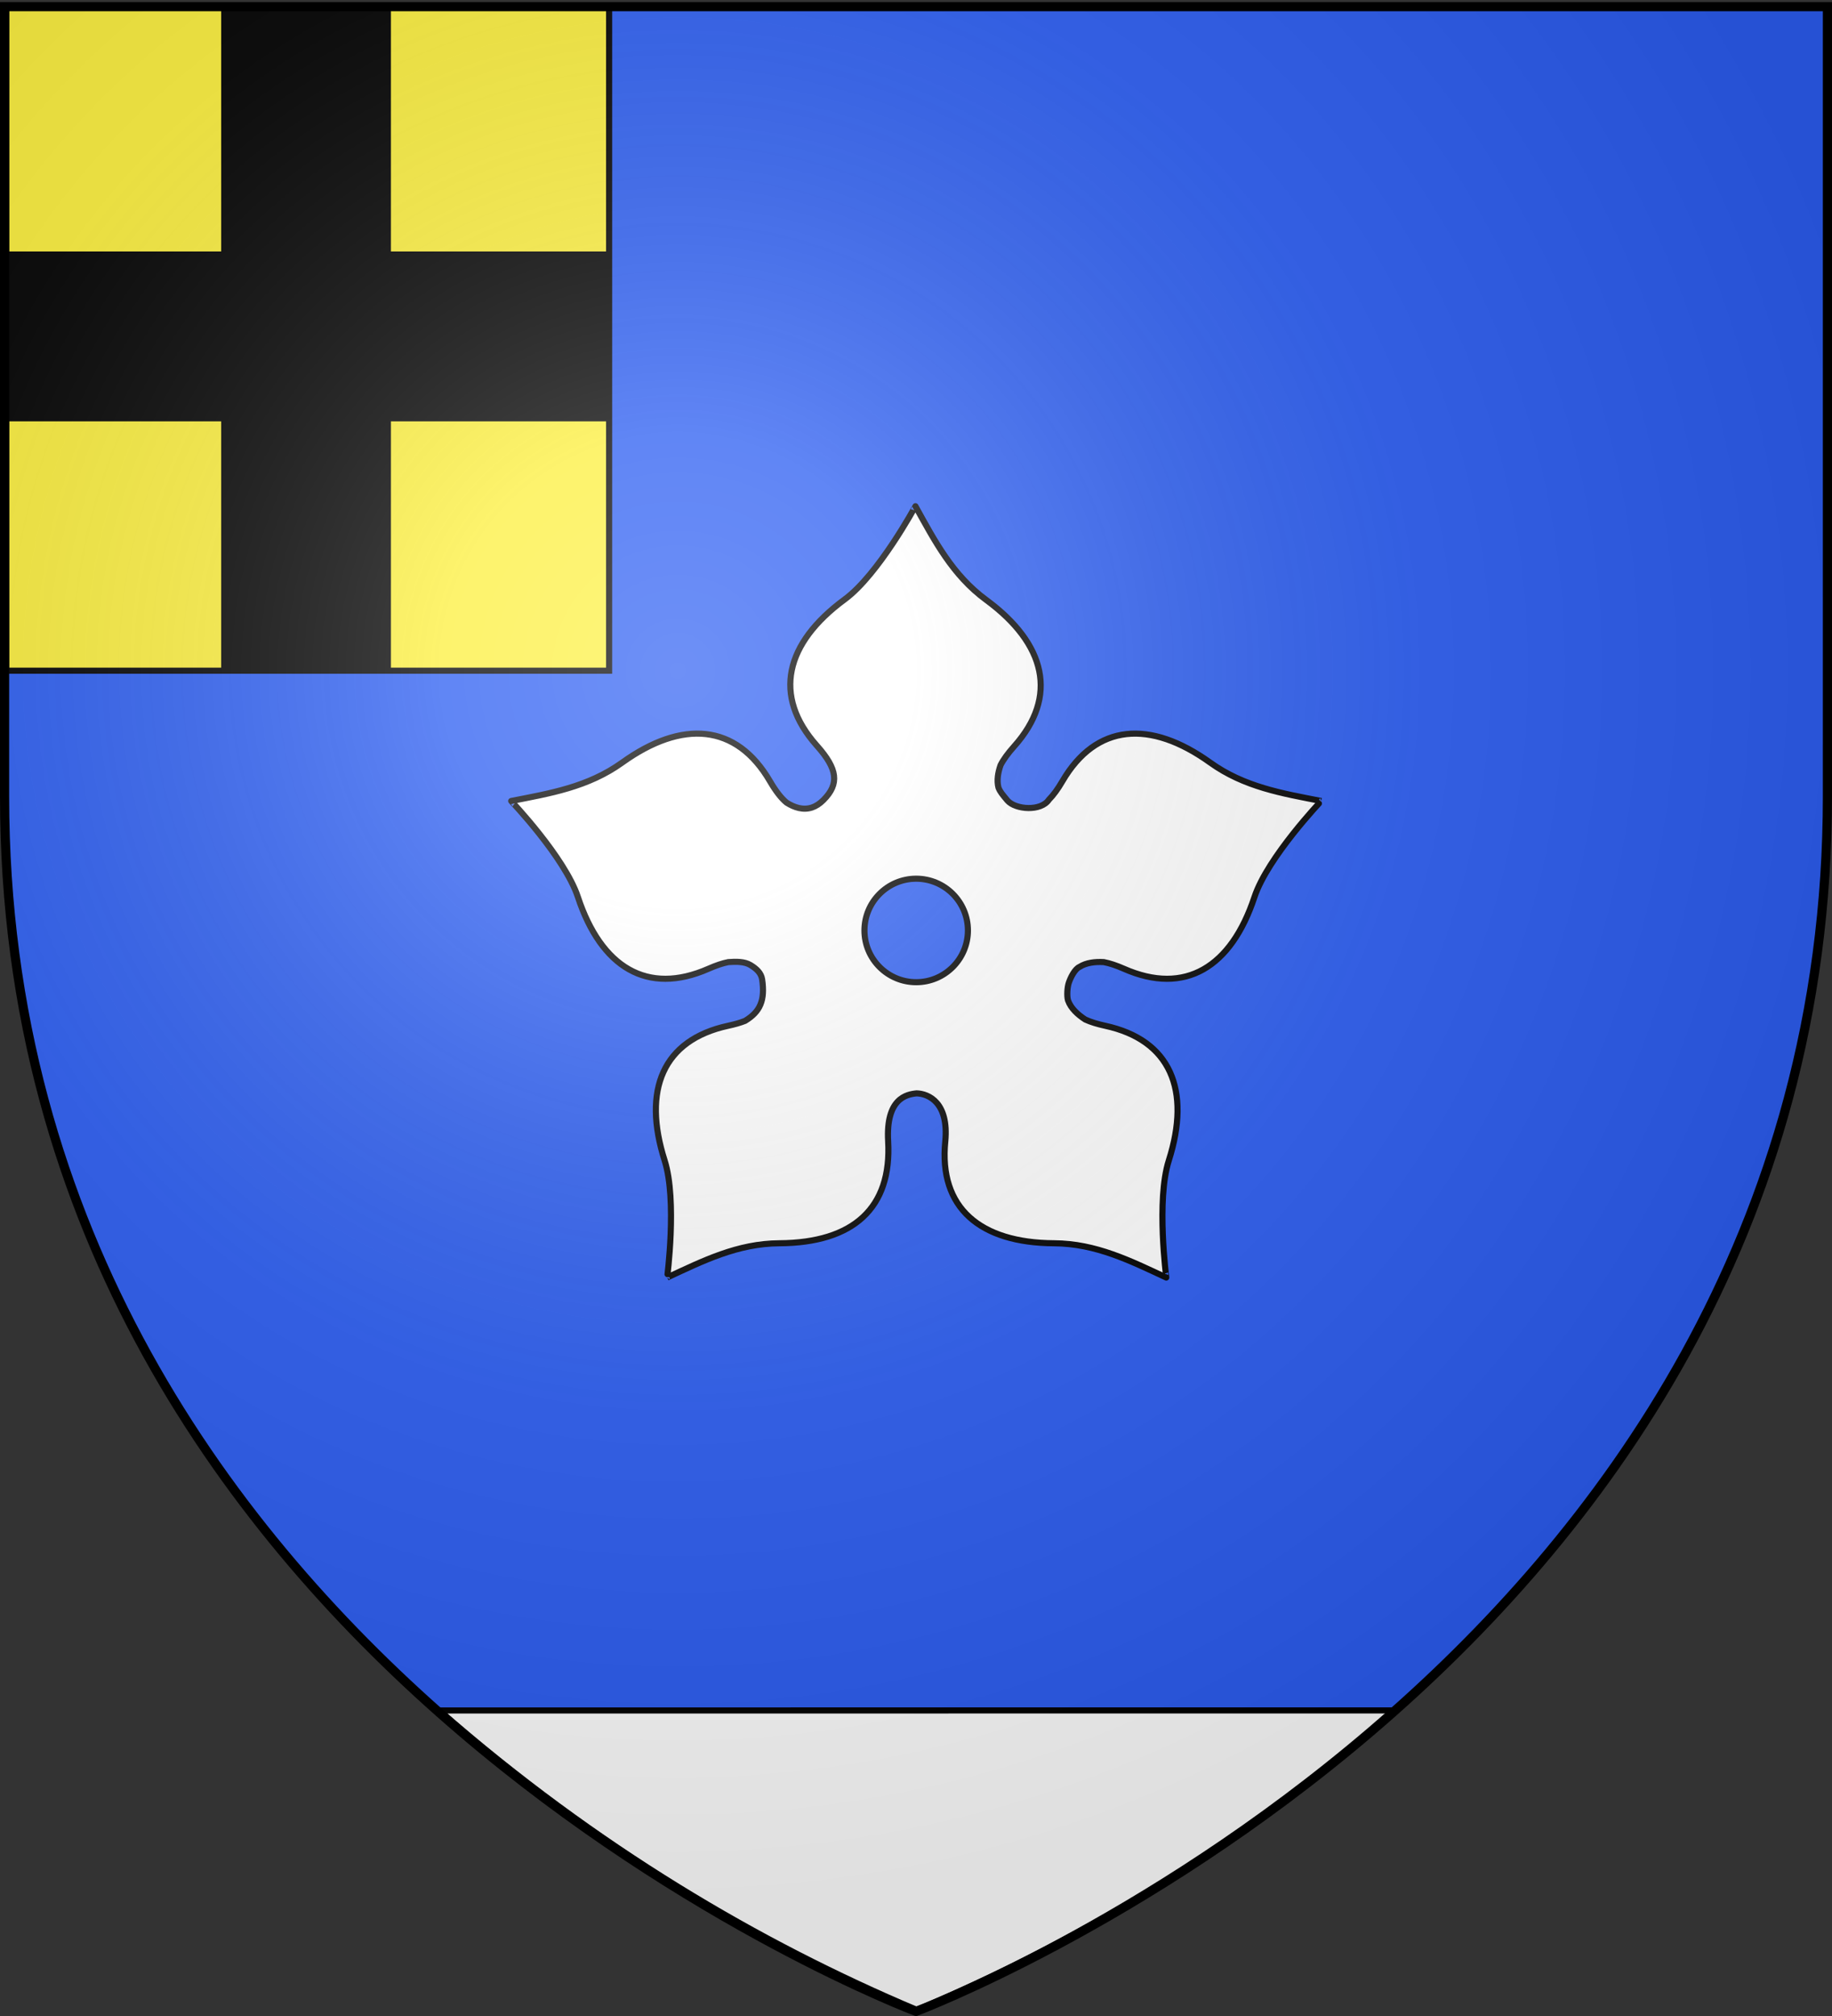
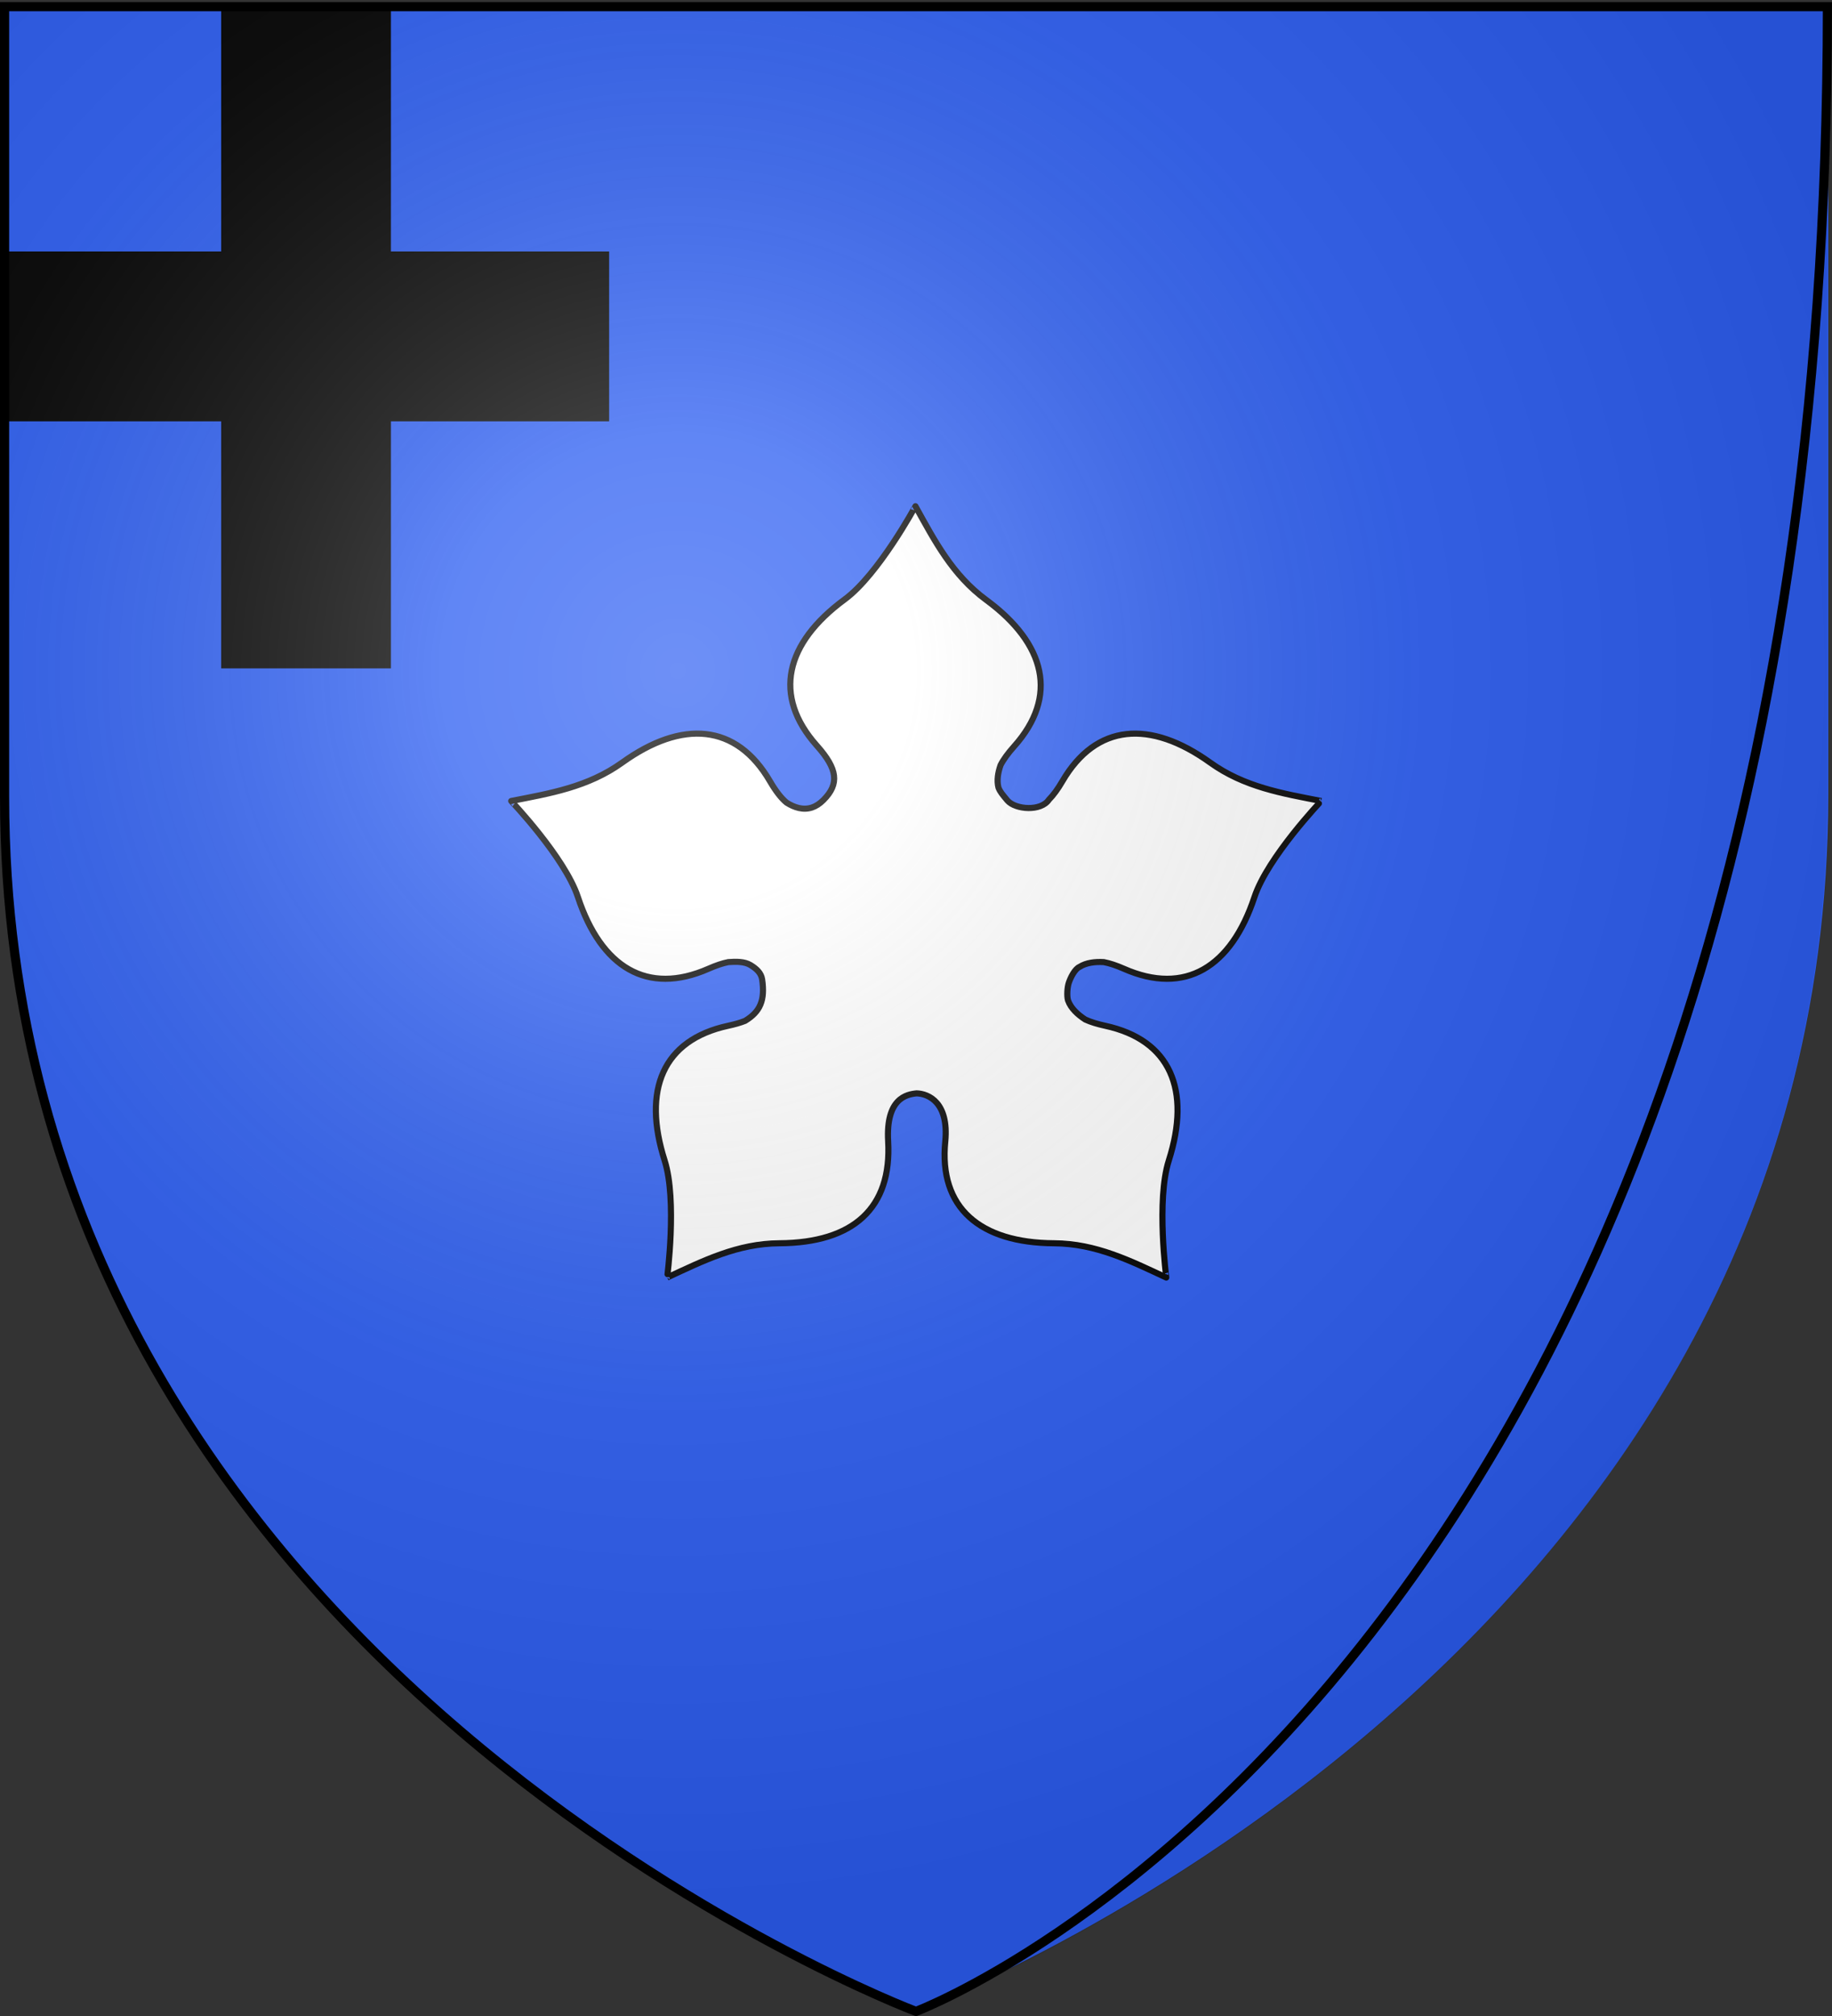
<svg xmlns="http://www.w3.org/2000/svg" xmlns:xlink="http://www.w3.org/1999/xlink" width="600" height="660" version="1.0">
  <rect width="100%" height="100%" fill="#333333" stroke="none" />
  <defs>
    <linearGradient id="b">
      <stop offset="0" style="stop-color:#fd0000;stop-opacity:1" />
      <stop offset=".5" style="stop-color:#e77275;stop-opacity:.659" />
      <stop offset="1" style="stop-color:black;stop-opacity:.323" />
    </linearGradient>
    <linearGradient id="a">
      <stop offset="0" style="stop-color:white;stop-opacity:.314" />
      <stop offset=".19" style="stop-color:white;stop-opacity:.251" />
      <stop offset=".6" style="stop-color:#6b6b6b;stop-opacity:.125" />
      <stop offset="1" style="stop-color:black;stop-opacity:.125" />
    </linearGradient>
    <radialGradient xlink:href="#a" id="c" cx="221.445" cy="226.331" r="300" fx="221.445" fy="226.331" gradientTransform="matrix(1.353 0 0 1.349 -77.63 -85.747)" gradientUnits="userSpaceOnUse" />
  </defs>
  <g style="display:inline">
    <g style="fill:#2b5df2;fill-opacity:1;display:inline">
      <path d="M300 658.5s298.5-112.32 298.5-397.772V2.176H1.5v258.552C1.5 546.18 300 658.5 300 658.5z" style="fill:#2b5df2;fill-opacity:1;fill-rule:evenodd;stroke:none;stroke-width:1px;stroke-linecap:butt;stroke-linejoin:miter;stroke-opacity:1" transform="translate(.268 -.446)" />
    </g>
  </g>
  <g style="display:inline">
-     <path d="m143.853 559.97 312.797-.004c-51.722 45.128-104.789 76.34-156.378 98.05-51.68-21.818-105.015-53.138-156.419-98.045z" style="fill:#fff;fill-opacity:1;fill-rule:evenodd;stroke:#000;stroke-width:2;stroke-linecap:butt;stroke-linejoin:miter;stroke-miterlimit:4;stroke-dasharray:none;stroke-opacity:1" />
-   </g>
-   <rect width="197.475" height="217.553" x="2.02" y="2.021" ry="0" style="opacity:1;fill:#fcef3c;fill-opacity:1;fill-rule:nonzero;stroke:#000;stroke-width:2;stroke-linecap:square;stroke-linejoin:miter;stroke-miterlimit:4;stroke-dasharray:none;stroke-opacity:1" />
+     </g>
  <path d="M72.438 1.875v80.438H1.75v55.624h70.688v80.875h55.593v-80.875H199.5V82.313h-71.469V1.876H72.437z" style="opacity:1;fill:#000;fill-opacity:1;fill-rule:nonzero;stroke:none;stroke-width:2;stroke-linecap:square;stroke-linejoin:miter;stroke-miterlimit:4;stroke-dasharray:none;stroke-opacity:1" />
  <path d="M99.549 4.57c0-.043-8.654 16.006-16.594 21.844-13.968 10.272-16.98 22.6-6.531 34.313 4.848 5.434 5.344 8.937 1.531 12.75-.884.883-1.782 1.451-2.687 1.75-2.043.674-4.11.03-5.97-1.156-1.289-1.075-2.55-2.73-3.874-5-7.91-13.558-20.603-14.486-34.688-4.375-8.006 5.747-16.939 7.218-26.03 9-.043-.013 12.556 13.176 15.655 22.53 5.453 16.46 16.257 23.132 30.625 16.813 1.764-.775 3.299-1.294 4.657-1.562 1.822-.126 3.772-.165 5.187.687 1.437.866 2.527 1.874 2.75 3.375.733 4.945-.508 7.576-3.906 9.657-.032.02-.062.043-.094.062-1.121.45-2.452.82-4 1.156-15.338 3.334-20.138 15.074-14.875 31.594 2.992 9.39.568 27.473.594 27.438 8.402-3.903 16.488-7.975 26.344-8.032 17.337-.1 26.386-8.258 25.5-23.906-.572-10.094 4.33-11.015 6.687-11.25 2.809.092 7.57 2.156 6.719 11.25-1.57 15.618 8.162 23.807 25.5 23.906 9.855.057 17.94 4.129 26.344 8.032.026.035-2.398-18.048.593-27.438 5.263-16.52.432-28.26-14.906-31.594-1.889-.41-3.43-.884-4.687-1.468-1.787-1.158-3.374-2.63-4.032-4.438-.002-.01.002-.021 0-.031-.007-.021-.025-.04-.03-.063-.294-1.079-.148-3.07.187-4.062.43-1.278 1.412-3.25 2.53-3.75 1.582-1.002 3.62-1.237 5.688-1.125 1.373.264 2.929.775 4.72 1.562 14.367 6.319 25.172-.353 30.624-16.812 3.1-9.355 15.698-22.544 15.656-22.531-9.092-1.782-18.025-3.253-26.03-9-14.086-10.11-26.778-9.183-34.688 4.375-1.078 1.846-2.115 3.26-3.157 4.312-1.84 2.791-7.803 2.373-9.718.219-1.213-1.471-1.728-2.037-2.125-3.063-.415-1.651-.122-3.477.5-5.25.676-1.335 1.738-2.781 3.187-4.406 10.45-11.712 7.406-24.072-6.562-34.344-7.94-5.838-12.09-13.872-16.594-21.968z" style="fill:#fff;fill-opacity:1;fill-rule:evenodd;stroke:#000;stroke-width:1.433;stroke-linecap:butt;stroke-linejoin:miter;stroke-miterlimit:4;stroke-dasharray:none;stroke-opacity:1" transform="matrix(1.396 0 0 1.396 160.85 159.35)" />
-   <path d="M111.857 104.056c0 6.703-5.434 12.136-12.136 12.136-6.703 0-12.137-5.433-12.137-12.136 0-6.703 5.434-12.137 12.137-12.137 6.702 0 12.136 5.434 12.136 12.137z" style="color:#000;fill:#2b5df2;fill-opacity:1;fill-rule:nonzero;stroke:#000;stroke-width:1.433;stroke-linecap:butt;stroke-linejoin:miter;marker:none;marker-start:none;marker-mid:none;marker-end:none;stroke-miterlimit:4;stroke-dasharray:none;stroke-dashoffset:0;stroke-opacity:1;visibility:visible;display:inline;overflow:visible" transform="matrix(1.396 0 0 1.396 160.85 159.35)" />
  <g style="display:inline">
    <path d="M300 658.5s298.5-112.32 298.5-397.772V2.176H1.5v258.552C1.5 546.18 300 658.5 300 658.5z" style="opacity:1;fill:url(#c);fill-opacity:1;fill-rule:evenodd;stroke:none;stroke-width:1px;stroke-linecap:butt;stroke-linejoin:miter;stroke-opacity:1" />
-     <path d="M300 658.5S1.5 546.18 1.5 260.728V2.176h597v258.552C598.5 546.18 300 658.5 300 658.5z" style="opacity:1;fill:none;fill-opacity:1;fill-rule:evenodd;stroke:#000;stroke-width:3;stroke-linecap:butt;stroke-linejoin:miter;stroke-miterlimit:4;stroke-dasharray:none;stroke-opacity:1" />
+     <path d="M300 658.5S1.5 546.18 1.5 260.728V2.176h597C598.5 546.18 300 658.5 300 658.5z" style="opacity:1;fill:none;fill-opacity:1;fill-rule:evenodd;stroke:#000;stroke-width:3;stroke-linecap:butt;stroke-linejoin:miter;stroke-miterlimit:4;stroke-dasharray:none;stroke-opacity:1" />
  </g>
</svg>